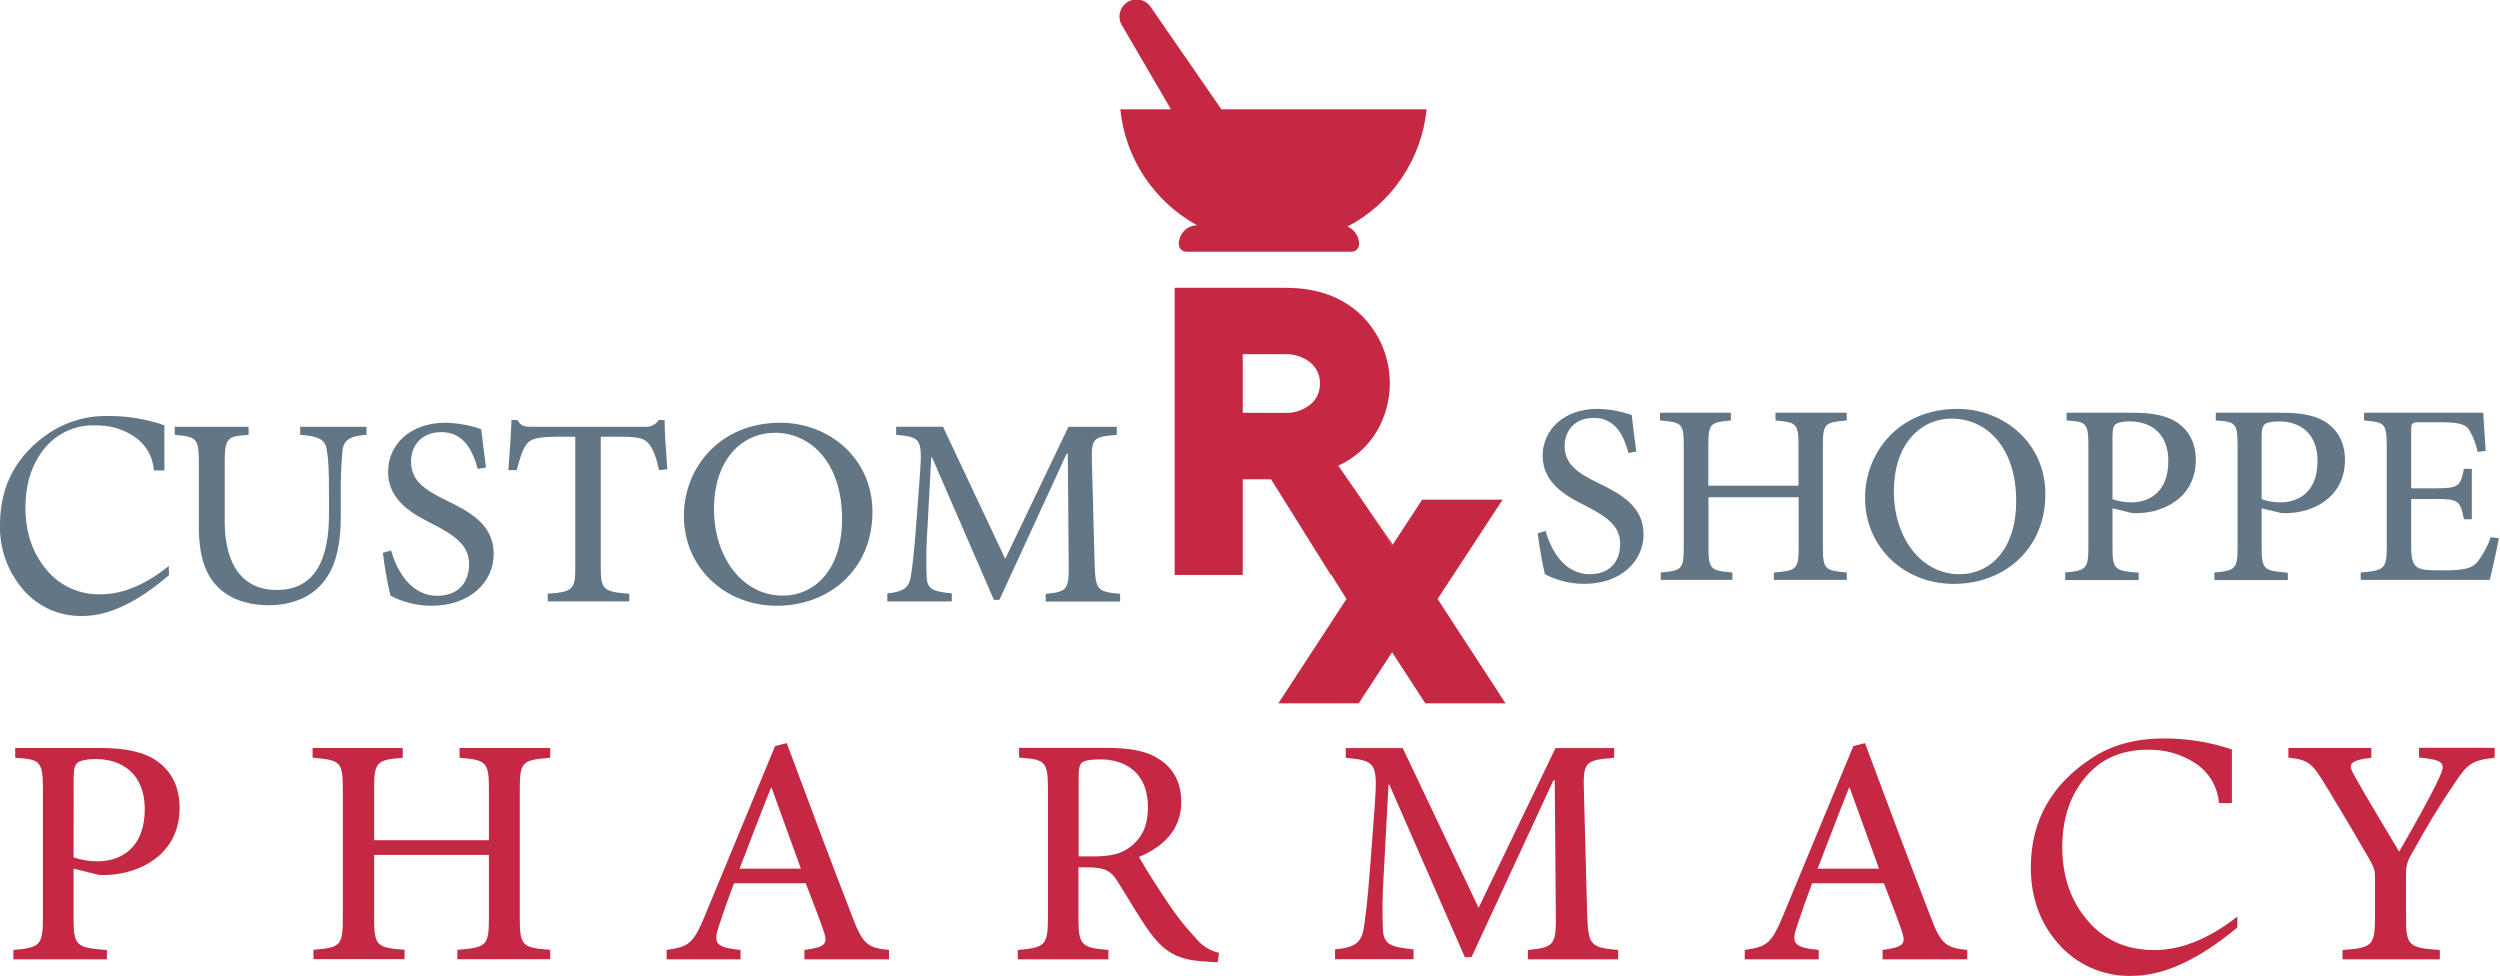
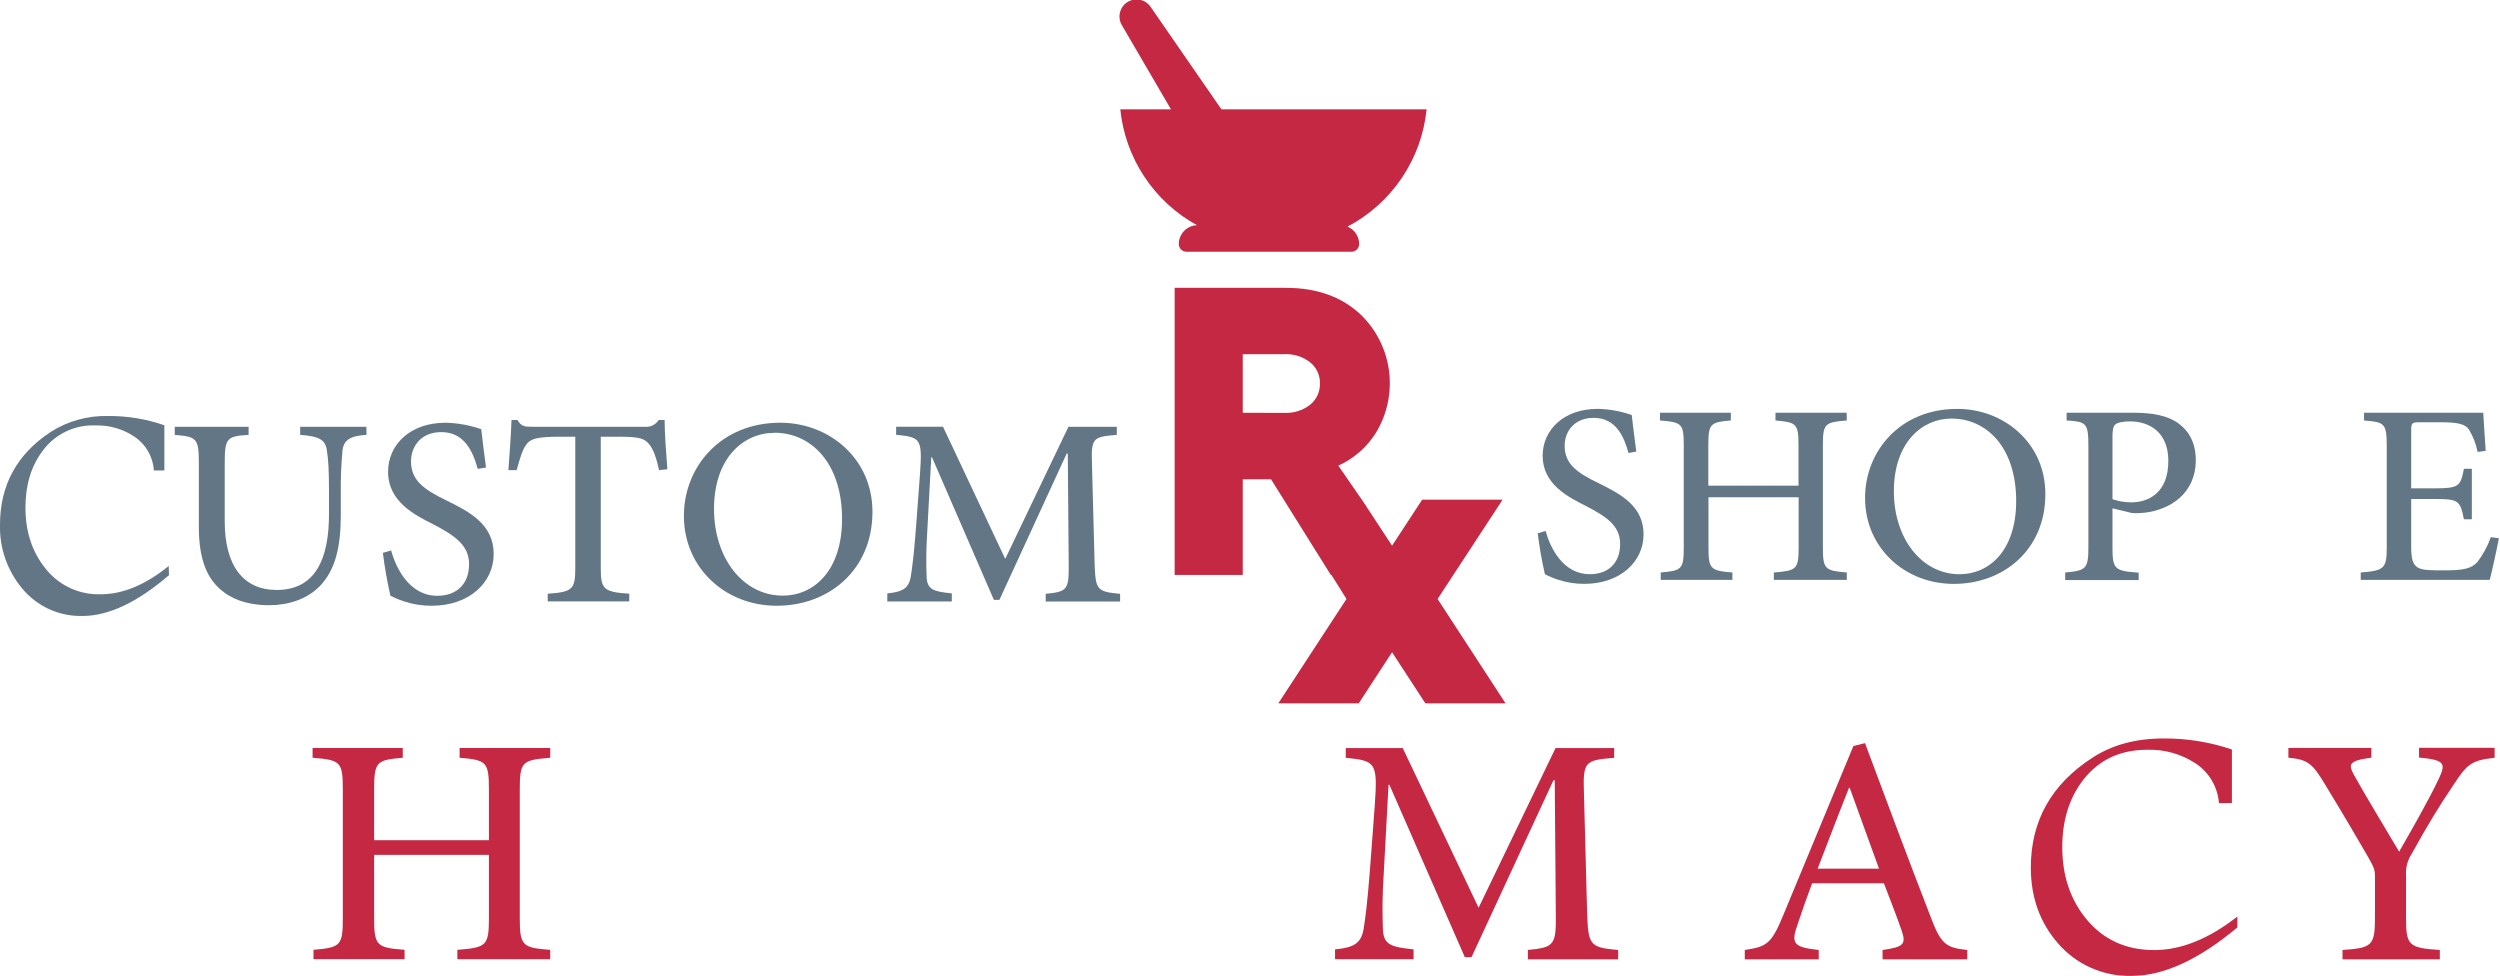
<svg xmlns="http://www.w3.org/2000/svg" width="717" height="280" viewBox="0 0 717 280" fill="none">
  <g clip-path="url(#clip0_8014_1962)">
    <path d="M105.12 124.72C100.54 124.98 98.53 126.14 98.22 129.3C97.843 133.365 97.683 137.448 97.74 141.53V147.59C97.74 156.71 96.27 163.4 91.68 168.15C87.99 171.89 82.62 173.58 77.19 173.58C72.34 173.58 67.76 172.52 64.19 169.83C59.35 166.25 57.03 160.4 57.03 151.12V132.73C57.03 125.62 56.34 125.25 50.12 124.73V122.41H71.3V124.73C65.13 125.1 64.45 125.57 64.45 132.73V149.54C64.45 162.24 69.77 169.2 79.36 169.2C90.53 169.2 94.36 160.2 94.36 147.44V141.53C94.36 134.53 94.15 131.53 93.73 129.09C93.31 126.14 91.52 125.09 86.09 124.72V122.4H105.09L105.12 124.72Z" fill="#637686" />
    <path d="M137.01 134.47C135.64 129.52 133.21 123.93 126.57 123.93C120.67 123.93 117.88 128.09 117.88 132.31C117.88 137.74 121.51 140.37 127.94 143.48C134.64 146.75 141.59 150.39 141.59 158.87C141.59 167.15 134.53 173.73 123.78 173.73C121.092 173.747 118.42 173.321 115.87 172.47C114.526 172.035 113.221 171.486 111.97 170.83C111.038 166.78 110.317 162.685 109.81 158.56L112.18 157.87C113.5 162.77 117.35 170.87 125.41 170.87C131.16 170.87 134.53 167.34 134.53 161.81C134.53 156.28 130.3 153.55 124.3 150.39C118.81 147.65 111.3 143.8 111.3 135.31C111.3 127.62 117.52 121.24 127.79 121.24C131.275 121.322 134.727 121.946 138.02 123.09C138.34 125.83 138.7 128.99 139.39 134.09L137.01 134.47Z" fill="#637686" />
    <path d="M189.03 134.84C188.18 130.99 187.34 128.94 186.34 127.62C185.02 125.83 183.65 125.25 177.64 125.25H172.3V162.79C172.3 168.91 172.98 169.79 180.47 170.28V172.49H157.09V170.28C164.31 169.8 164.99 168.96 164.99 162.79V125.25H160.41C153.56 125.25 151.92 125.98 150.87 127.62C149.87 128.94 149.18 131.2 148.18 134.84H145.81C146.18 129.84 146.55 124.72 146.7 120.45H148.39C149.55 122.4 150.55 122.4 152.87 122.4H184.81C185.609 122.494 186.419 122.361 187.146 122.016C187.873 121.671 188.488 121.128 188.92 120.45H190.61C190.61 123.98 191.03 129.94 191.4 134.58L189.03 134.84Z" fill="#637686" />
    <path d="M223.81 121.24C237.67 121.24 250.22 131.36 250.22 146.8C250.22 163.46 237.72 173.73 222.76 173.73C207.95 173.73 196.14 162.82 196.14 147.96C196.14 133.96 206.63 121.24 223.76 121.24H223.81ZM222.07 124.14C213.22 124.14 204.78 131.36 204.78 145.96C204.78 160.14 213.16 170.83 224.5 170.83C233.35 170.83 241.5 163.77 241.5 148.83C241.5 132.65 232.5 124.11 222.15 124.11L222.07 124.14Z" fill="#637686" />
    <path d="M299.91 172.52V170.31C306.29 169.68 306.61 169.15 306.5 161.03L306.24 130.1H305.92L286.63 172.05H285.05L267.3 131.15H267.09L265.92 152.79C265.639 157.017 265.585 161.257 265.76 165.49C265.92 169.13 267.76 169.66 272.98 170.18V172.5H254.48V170.18C259.02 169.76 260.54 168.65 261.18 165.6C261.6 162.91 262.07 159.6 262.71 151.31L263.86 135.82C264.55 125.82 264.08 125.38 257.01 124.7V122.38H270.45L288.3 160.29L306.43 122.4H320.3V124.72C313.39 125.3 312.92 125.56 313.18 133.21L313.92 161.03C314.18 169.15 314.4 169.68 321.25 170.31V172.52H299.91Z" fill="#637686" />
    <path d="M48.47 164.95C39.41 172.75 31.147 176.653 23.68 176.66C20.381 176.745 17.106 176.079 14.103 174.71C11.101 173.341 8.449 171.306 6.35 168.76C2.078 163.647 -0.18 157.15 3.80166e-06 150.49C3.80166e-06 139.157 4.833 130.293 14.5 123.9C19.461 120.737 25.259 119.138 31.14 119.31C36.586 119.279 41.997 120.178 47.14 121.97V134.92H44.14C44.012 132.97 43.435 131.075 42.453 129.386C41.471 127.696 40.111 126.256 38.48 125.18C35.171 122.992 31.265 121.884 27.3 122.01C24.402 121.898 21.522 122.496 18.907 123.751C16.294 125.005 14.025 126.879 12.3 129.21C8.967 133.59 7.3 139.04 7.3 145.56C7.3 152.393 9.16 158.153 12.88 162.84C14.749 165.29 17.176 167.257 19.959 168.579C22.742 169.901 25.8 170.539 28.88 170.44C35.2 170.44 41.703 167.737 48.39 162.33L48.47 164.95Z" fill="#637686" />
-     <path d="M28.99 214.53C35.86 214.53 41.38 215.61 45.23 218.41C49.08 221.21 51.51 225.55 51.51 231.67C51.51 243.84 42.15 249.67 32.78 250.79C31.289 250.955 29.788 250.995 28.29 250.91L21.1 249.13V263.34C21.1 271.34 21.94 271.81 30.66 272.45V275.13H3.84V272.45C11.48 271.81 12.31 271.05 12.31 263.28V226.51C12.31 218.16 11.48 217.78 4.36 217.33V214.53H28.99ZM21.1 245.88C23.311 246.639 25.632 247.027 27.97 247.03C33.97 247.03 41.51 243.84 41.51 232.03C41.51 221.9 34.96 217.69 27.39 217.69C24.76 217.69 22.77 218.2 22.13 218.84C21.49 219.48 21.13 220.49 21.13 223.11L21.1 245.88Z" fill="#C52842" />
    <path d="M157.8 217.33C149.8 217.97 149.07 218.41 149.07 226.33V263.41C149.07 271.31 149.9 271.82 157.8 272.41V275.09H131.17V272.41C139.45 271.77 140.22 271.26 140.22 263.41V245.18H107.3V263.4C107.3 271.24 108.07 271.81 116.03 272.4V275.08H89.91V272.4C97.61 271.76 98.32 271.25 98.32 263.4V226.32C98.32 218.41 97.61 217.97 89.65 217.32V214.52H115.51V217.32C108.07 217.96 107.3 218.4 107.3 226.32V240.97H140.22V226.32C140.22 218.48 139.45 217.97 131.81 217.32V214.52H157.81L157.8 217.33Z" fill="#C52842" />
-     <path d="M230.71 275.13V272.45C236.71 271.62 237.51 270.79 236.23 267.03C234.95 263.27 233.15 258.69 231.09 253.33H210.5C208.89 257.6 207.61 261.24 206.39 264.93C204.39 270.6 205.11 271.69 212.39 272.45V275.13H191.19V272.45C197.41 271.5 198.76 270.86 202.19 262.57L222.3 213.96L225.64 213.13C231.8 229.63 237.96 246.2 244.31 262.57C247.39 270.79 248.74 271.81 254.96 272.45V275.13H230.71ZM221.3 225.93H221.11C218.03 233.64 215.01 241.61 212.11 249.13H229.69L221.3 225.93Z" fill="#C52842" />
-     <path d="M349.24 275.96C348.104 275.958 346.969 275.891 345.84 275.76C338.08 275.38 334.1 273.34 329.68 267.23C326.4 262.7 323.26 257.03 320.37 252.57C318.64 249.89 316.97 248.75 312.03 248.75H309.3V263.28C309.3 271.11 310.19 271.81 317.89 272.45V275.13H291.89V272.45C299.65 271.81 300.55 271.11 300.55 263.28V226.28C300.55 218.28 299.72 217.8 292.27 217.28V214.48H316.85C324.1 214.48 328.78 215.31 332.44 217.73C336.35 220.15 338.79 224.29 338.79 229.96C338.79 238.06 333.53 242.9 326.66 245.77C328.33 248.82 332.25 254.94 335.13 259.21C337.445 262.689 340.044 265.97 342.9 269.02C344.606 271.153 346.974 272.655 349.63 273.29L349.24 275.96ZM313.63 245.62C318.45 245.62 321.63 244.86 324.09 242.95C327.75 240.14 329.23 236.51 329.23 231.48C329.23 221.48 322.62 217.78 315.49 217.78C312.61 217.78 311.07 218.16 310.36 218.67C309.65 219.18 309.36 220.26 309.36 222.67V245.61L313.63 245.62Z" fill="#C52842" />
    <path d="M438.2 275.13V272.45C445.97 271.69 446.35 271.05 446.2 261.24L445.9 223.79H445.52L422.03 274.51H420.11L398.48 225.07H398.23L396.82 251.25C396.479 256.363 396.412 261.49 396.62 266.61C396.82 271.01 399.06 271.61 405.41 272.28V275.09H382.89V272.28C388.41 271.77 390.27 270.44 391.04 266.74C391.55 263.49 392.13 259.48 392.9 249.47L394.3 230.79C395.14 218.68 394.56 218.17 385.96 217.34V214.54H402.3L424.06 260.35L446.13 214.54H462.94V217.34C454.53 218.04 453.94 218.34 454.28 227.6L455.17 261.25C455.5 271.06 455.75 271.7 464.09 272.46V275.14L438.2 275.13Z" fill="#C52842" />
    <path d="M539.92 275.13V272.45C545.92 271.62 546.72 270.79 545.44 267.03C544.16 263.27 542.36 258.69 540.31 253.33H519.71C518.11 257.6 516.83 261.24 515.61 264.93C513.55 270.6 514.32 271.69 521.61 272.45V275.13H500.4V272.45C506.62 271.5 507.97 270.86 511.4 262.57L531.55 213.96L534.88 213.13C541.04 229.63 547.2 246.2 553.56 262.57C556.64 270.79 557.98 271.81 564.21 272.45V275.13H539.92ZM530.49 225.93H530.3C527.22 233.64 524.2 241.61 521.3 249.13H538.9L530.49 225.93Z" fill="#C52842" />
    <path d="M715.46 217.33C708.79 218.03 707.51 219.24 703.79 224.91C699.49 231.29 696.41 236.32 691.72 244.8C690.516 246.602 689.93 248.746 690.05 250.91V263.15C690.05 271.15 690.76 271.88 699.74 272.45V275.13H671.83V272.45C680.3 271.88 681.14 271.24 681.14 263.15V251.29C681.14 249.29 680.69 248.49 679.08 245.62C676 240.34 672.47 234.22 667.02 225.3C663.24 218.99 662.02 217.84 656.31 217.3V214.5H680.11V217.3C673.18 218.19 673.57 219.4 675.23 222.46C679.23 229.6 683.96 237.25 688.07 244.26C691.53 238.26 696.86 228.9 699.49 223.26C701.49 218.93 701.22 217.97 693.78 217.26V214.46H715.46V217.33Z" fill="#C52842" />
    <path d="M641.68 265.98C630.6 275.247 620.5 279.88 611.38 279.88C607.375 279.992 603.395 279.209 599.731 277.588C596.067 275.967 592.811 273.549 590.2 270.51C585.033 264.577 582.447 257.35 582.44 248.83C582.44 235.403 588.347 224.887 600.16 217.28C605.793 213.62 612.573 211.79 620.5 211.79C627.167 211.747 633.794 212.815 640.11 214.95V230.32H636.39C636.213 227.992 635.496 225.738 634.294 223.736C633.093 221.735 631.441 220.041 629.47 218.79C625.41 216.191 620.658 214.881 615.84 215.03C608.107 215.03 602.007 217.88 597.54 223.58C593.48 228.773 591.453 235.237 591.46 242.97C591.46 251.077 593.73 257.913 598.27 263.48C603.17 269.48 609.69 272.48 617.83 272.48C625.55 272.48 633.5 269.273 641.68 262.86V265.98Z" fill="#C52842" />
    <path d="M467.06 129.92C465.75 125.18 463.44 119.84 457.06 119.84C451.41 119.84 448.74 123.84 448.74 127.84C448.74 133.03 452.22 135.55 458.37 138.53C464.77 141.65 471.37 145.13 471.37 153.24C471.37 161.16 464.62 167.45 454.37 167.45C451.8 167.47 449.245 167.061 446.81 166.24C445.524 165.828 444.276 165.307 443.08 164.68C442.186 160.806 441.498 156.887 441.02 152.94L443.29 152.28C444.55 156.97 448.22 164.68 455.94 164.68C461.43 164.68 464.66 161.31 464.66 156.01C464.66 150.71 460.66 148.15 454.88 145.13C449.64 142.51 442.43 138.83 442.43 130.71C442.43 123.36 448.43 117.26 458.2 117.26C461.532 117.335 464.831 117.929 467.98 119.02C468.28 121.64 468.64 124.67 469.29 129.5L467.06 129.92Z" fill="#627685" />
    <path d="M529.66 120.59C523.41 121.1 522.8 121.45 522.8 127.7V157.03C522.8 163.28 523.46 163.68 529.66 164.19V166.31H508.74V164.19C515.24 163.68 515.85 163.28 515.85 157.03V142.62H489.99V157.03C489.99 163.23 490.6 163.68 496.85 164.19V166.31H476.3V164.19C482.3 163.68 482.9 163.28 482.9 157.03V127.7C482.9 121.45 482.34 121.1 476.09 120.59V118.38H496.4V120.59C490.56 121.1 489.95 121.45 489.95 127.7V139.29H515.81V127.7C515.81 121.5 515.2 121.1 509.21 120.59V118.38H529.62L529.66 120.59Z" fill="#627685" />
    <path d="M561.36 117.27C574.61 117.27 586.61 126.94 586.61 141.71C586.61 157.64 574.66 167.46 560.35 167.46C546.19 167.46 534.9 157.03 534.9 142.82C534.9 129.46 544.9 117.27 561.31 117.27H561.36ZM559.69 120.04C551.23 120.04 543.16 126.94 543.16 140.9C543.16 154.46 551.16 164.69 562.01 164.69C570.48 164.69 578.24 157.94 578.24 143.69C578.24 128.21 569.67 120.05 559.74 120.05L559.69 120.04Z" fill="#627685" />
    <path d="M612.06 118.38C617.45 118.38 621.78 119.23 624.81 121.45C627.84 123.67 629.75 127.09 629.75 131.93C629.75 141.56 622.39 146.2 615.03 147.05C613.858 147.179 612.677 147.212 611.5 147.15L605.86 145.79V157.03C605.86 163.33 606.51 163.73 613.37 164.24V166.36H592.3V164.19C598.3 163.68 598.95 163.08 598.95 156.93V127.85C598.95 121.25 598.3 120.95 592.7 120.59V118.38H612.06ZM605.86 143.17C607.594 143.768 609.416 144.075 611.25 144.08C615.94 144.08 621.88 141.56 621.88 132.19C621.88 124.19 616.74 120.85 610.8 120.85C608.73 120.85 607.17 121.25 606.66 121.75C606.15 122.25 605.86 123.06 605.86 125.13V143.17Z" fill="#627685" />
-     <path d="M654.84 118.38C660.24 118.38 664.57 119.23 667.59 121.45C670.61 123.67 672.53 127.09 672.53 131.93C672.53 141.56 665.18 146.2 657.82 147.05C656.648 147.179 655.467 147.212 654.29 147.15L648.64 145.79V157.03C648.64 163.33 649.3 163.73 656.15 164.24V166.36H635.09V164.19C641.09 163.68 641.74 163.08 641.74 156.93V127.85C641.74 121.25 641.08 120.95 635.49 120.59V118.38H654.84ZM648.64 143.17C650.378 143.767 652.202 144.074 654.04 144.08C658.72 144.08 664.67 141.56 664.67 132.19C664.67 124.19 659.53 120.85 653.58 120.85C651.52 120.85 649.95 121.25 649.45 121.75C648.95 122.25 648.64 123.06 648.64 125.13V143.17Z" fill="#627685" />
    <path d="M716.68 154.36C716.18 157.13 714.68 163.94 714.06 166.31H677.06V164.19C683.86 163.68 684.52 162.98 684.52 156.93V128.05C684.52 121.3 683.86 121.1 678.01 120.59V118.38H712.2C712.3 120.29 712.6 125.18 712.9 129.31L710.58 129.61C710.126 127.352 709.291 125.187 708.11 123.21C707.01 121.6 704.94 121.1 699.75 121.1H694.15C691.68 121.1 691.53 121.3 691.53 123.52V140.05H698.44C705.19 140.05 705.69 139.44 706.65 134.45H708.92V148.92H706.65C705.59 143.52 705.04 143.12 698.44 143.12H691.53V156.68C691.53 160.16 691.94 161.82 693.35 162.73C694.76 163.64 697.63 163.58 701.06 163.58C706.55 163.58 708.82 163.08 710.53 161.17C712.173 159.016 713.465 156.617 714.36 154.06L716.68 154.36Z" fill="#627685" />
-     <path d="M390.91 143.79L399.24 156.51L399.46 156.18L390.91 143.79Z" fill="#C52842" />
    <path d="M412.3 171.79L430.95 143.3H407.88L399.46 156.17L399.24 156.5L390.91 143.79L390.57 143.31L383.82 133.54C388.295 131.531 392.066 128.229 394.65 124.06C397.837 118.791 399.153 112.6 398.386 106.49C397.618 100.38 394.812 94.707 390.42 90.39C384.967 85.157 377.73 82.543 368.71 82.55H336.89V164.89H356.42V137.45H364.53L381.66 164.86H381.84L386.17 171.78L366.63 201.71H389.69L399.24 187.06L408.79 201.71H431.79L412.3 171.79ZM356.42 118.39V101.58H368.3C371.005 101.433 373.671 102.275 375.8 103.95C376.684 104.676 377.392 105.593 377.87 106.633C378.348 107.672 378.584 108.806 378.56 109.95C378.59 111.108 378.358 112.257 377.88 113.312C377.402 114.367 376.691 115.3 375.8 116.04C373.671 117.715 371.005 118.557 368.3 118.41L356.42 118.39Z" fill="#C52842" />
    <path d="M386.47 64.99C387.456 65.402 388.299 66.097 388.891 66.987C389.484 67.876 389.8 68.921 389.8 69.99C389.798 70.579 389.564 71.142 389.15 71.56C388.944 71.765 388.699 71.927 388.429 72.037C388.16 72.147 387.871 72.203 387.58 72.2H340.3C340.009 72.201 339.721 72.145 339.451 72.035C339.182 71.924 338.937 71.762 338.731 71.556C338.525 71.351 338.361 71.107 338.249 70.838C338.138 70.569 338.08 70.281 338.08 69.99C338.079 68.589 338.623 67.242 339.598 66.234C340.572 65.226 341.899 64.637 343.3 64.59C337.214 61.247 332.032 56.474 328.2 50.684C324.367 44.894 321.999 38.258 321.3 31.35H335.83L321.83 7.35C321.135 6.255 320.904 4.928 321.187 3.662C321.47 2.396 322.245 1.295 323.34 0.6C324.435 -0.095 325.762 -0.326 327.028 -0.043C328.294 0.24 329.395 1.015 330.09 2.11L350.3 31.35H409.15C408.441 38.394 405.999 45.153 402.041 51.023C398.084 56.893 392.734 61.691 386.47 64.99Z" fill="#C52842" />
  </g>
  <defs>
    <clipPath id="clip0_8014_1962">
      <rect width="716.68" height="279.88" fill="white" />
    </clipPath>
  </defs>
</svg>